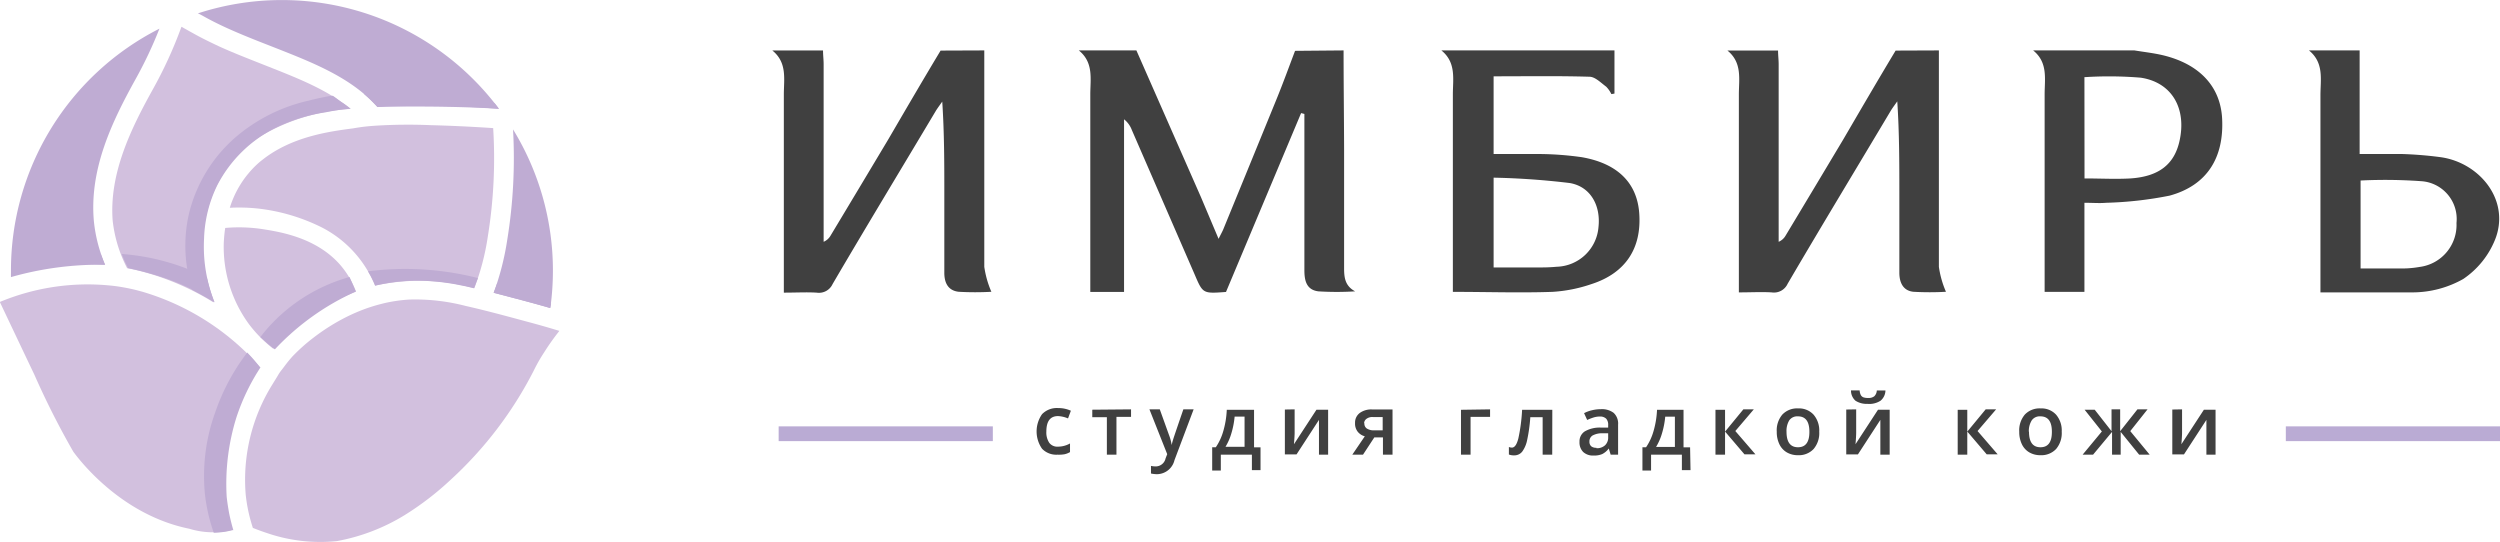
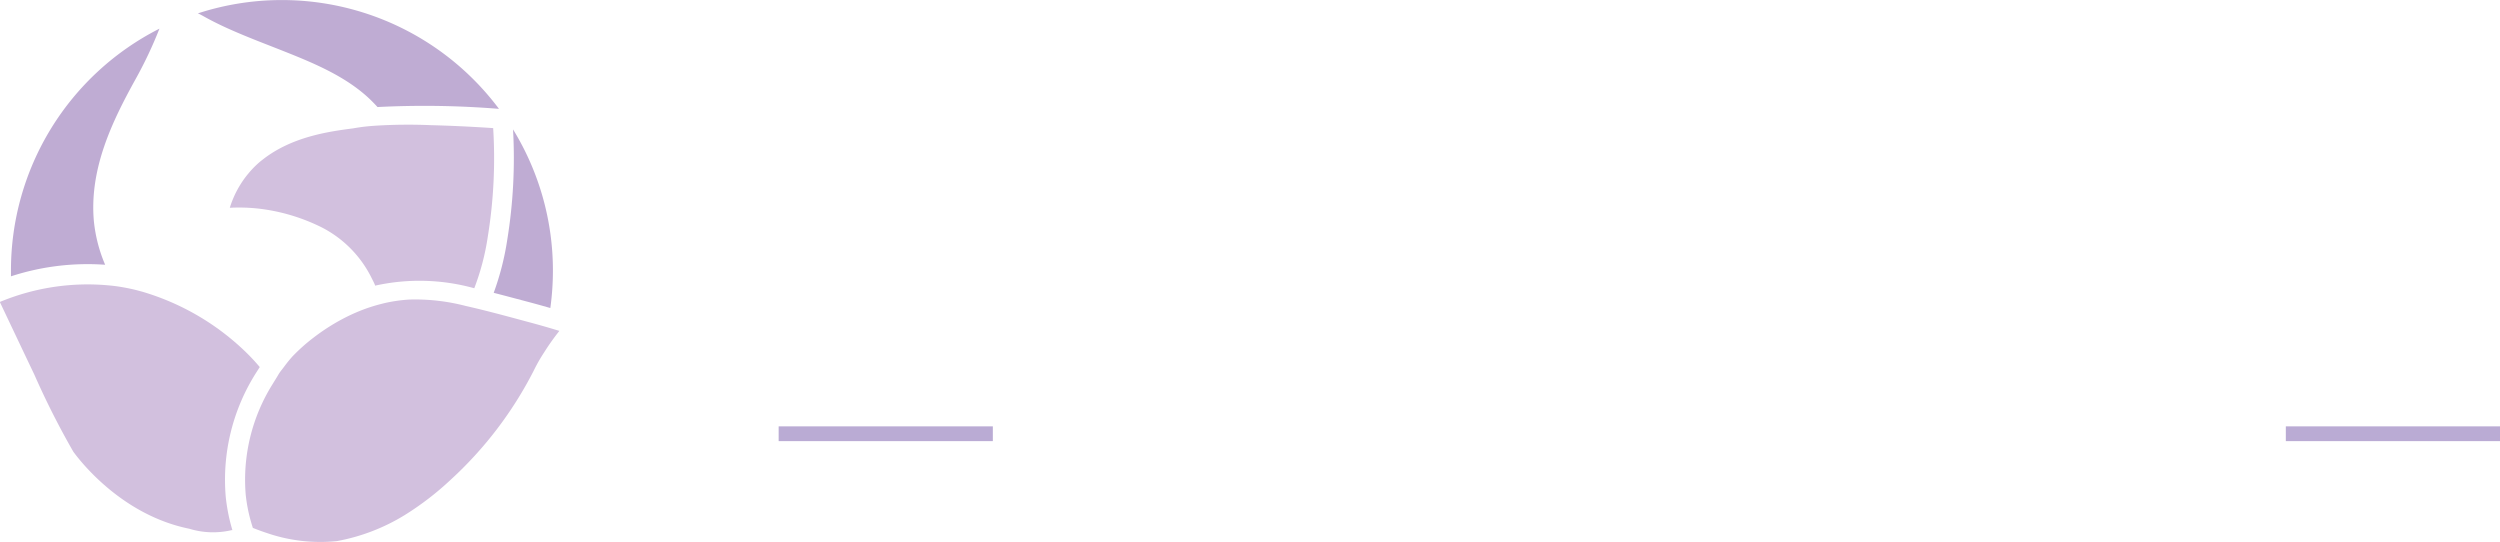
<svg xmlns="http://www.w3.org/2000/svg" viewBox="0 0 289.6 62.8">
  <defs>
    <style>.a{fill:#baabd4}.b{fill:#d2c0de}.c{fill:#bfacd3}.d{fill:#404040}</style>
  </defs>
  <title>Untitled-3</title>
  <path class="a" d="M264.79 51.1v-1.71h24.81v1.71z" />
  <path class="b" d="M63.02 40.84c-.66 1-1.08 1.87-1.22 2.15a44.6 44.6 0 0 1-9.61 12.6 34 34 0 0 1-5.33 4.09 22.85 22.85 0 0 1-7.82 3 19 19 0 0 1-8.11-.93c-.55-.18-1.09-.38-1.64-.6-.09-.28-.17-.55-.25-.83a18.37 18.37 0 0 1-.58-3.05 20.88 20.88 0 0 1 3.14-12.81c.21-.35.42-.67.61-1s.35-.52.52-.74l.25-.33c.24-.32.45-.58.6-.76l.26-.3a20.84 20.84 0 0 1 2.47-2.21 23.89 23.89 0 0 1 3.2-2.08 21.54 21.54 0 0 1 2.34-1.09 19.31 19.31 0 0 1 2.23-.72l.35-.09a17.54 17.54 0 0 1 3-.44 23.19 23.19 0 0 1 6.51.74c.71.16 1.47.34 2.3.55 1.4.35 3 .78 4.81 1.27 1.25.33 2.5.69 3.75 1.07a27.27 27.27 0 0 0-1.78 2.51z" />
  <path class="b" d="M26.84 61.41a9.41 9.41 0 0 1-4.91-.16c-7.75-1.57-12.56-7.72-13.44-8.93a94.6 94.6 0 0 1-4.51-8.92c-1.34-2.81-2.68-5.64-4-8.42a26.49 26.49 0 0 1 13.37-1.84 22.55 22.55 0 0 1 2.46.47l.67.18a29 29 0 0 1 12 7 23.46 23.46 0 0 1 1.61 1.73l-.37.58a23.11 23.11 0 0 0-3.57 14.45 21.06 21.06 0 0 0 .77 3.86z" />
  <path class="c" d="M12.18 30.67a17.23 17.23 0 0 1-1.3-5c-.57-6.13 2.17-11.69 4.78-16.42a48.74 48.74 0 0 0 2.81-5.93 31.38 31.38 0 0 0-17.2 28v.69a28.59 28.59 0 0 1 10.91-1.34zM23.52 1.85c.85.48 1.78.95 2.84 1.43 1.55.7 3.16 1.34 4.73 1.95l1.4.55c3.55 1.41 7.57 3 10.46 5.81q.4.39.78.81a107.32 107.32 0 0 1 14.07.21A31.4 31.4 0 0 0 22.92 1.55l.21.09zM58.76 27.78a31.45 31.45 0 0 1-1.57 6.14c1.32.34 2.78.73 4.44 1.17.71.19 1.41.39 2.12.59a31.64 31.64 0 0 0 .3-4.29 31.24 31.24 0 0 0-4.62-16.4 59 59 0 0 1-.67 12.79z" />
  <path class="b" d="M43.5 14.56a61.33 61.33 0 0 1 6.42-.06c1.93.05 4.37.15 7.21.34a56.67 56.67 0 0 1-.62 12.55 28.17 28.17 0 0 1-1.57 6 23.72 23.72 0 0 0-11.49-.3c0-.11-.27-.62-.37-.82a13.1 13.1 0 0 0-5.81-5.93 22.13 22.13 0 0 0-6.4-2.05 20.28 20.28 0 0 0-4.25-.22 11.52 11.52 0 0 1 3.12-5c.28-.26.49-.43.65-.55 3.38-2.68 7.67-3.28 10.51-3.65 1.12-.2 1.89-.26 2.6-.31z" />
-   <path class="b" d="M32.15 39.83c-.09.1-.26.29-.49.57a15 15 0 0 1-2.82-2.85 15.14 15.14 0 0 1-2.92-9.36 16.44 16.44 0 0 1 .17-1.79h.06a18.17 18.17 0 0 1 4.38.16c2 .32 6.18 1 8.91 4.16a10.07 10.07 0 0 1 1.8 3.06 25.51 25.51 0 0 0-9.09 6.05z" />
-   <path class="b" d="M17.66 10.43a49.48 49.48 0 0 0 3.36-7.33l1 .56.33.18c.91.52 1.9 1 3 1.52 1.6.73 3.25 1.37 4.84 2l1.39.55c3.07 1.22 6.5 2.58 9 4.71a23.06 23.06 0 0 0-10.31 3.11 13.31 13.31 0 0 0-2.16 1.6 15.21 15.21 0 0 0-4.57 10.77 17.43 17.43 0 0 0 1.21 6.94 30.31 30.31 0 0 0-8.47-3.63c-.52-.13-1-.24-1.55-.34a15.67 15.67 0 0 1-1.68-5.53c-.41-5.5 2.16-10.68 4.61-15.11z" />
-   <path class="c" d="M31.02 39.81l.49.41.33.25a29.23 29.23 0 0 1 9.38-6.7l-.73-1.68a19.7 19.7 0 0 0-10 6.53l-.33.43zM30.11 42.52q-.3-.37-.63-.76c-.28-.33-.56-.63-.84-.92a24.32 24.32 0 0 0-3.71 6.93 21.6 21.6 0 0 0-1.17 9.67 20.68 20.68 0 0 0 1 4.27 8.94 8.94 0 0 0 1.15-.09 6.73 6.73 0 0 0 1-.21h.12q-.28-.95-.48-1.92s-.19-1-.29-1.94a25.78 25.78 0 0 1 1.13-9.21 24.53 24.53 0 0 1 2.79-5.79zM57.31 11.97a91.41 91.41 0 0 0-9.53-.94c-2.24-.1-4-.18-5.64-.17.25.22.51.45.77.7s.56.56.81.83l1-.05h2c2.86 0 6.62 0 11.07.26zM38.56 11.1c-.33 0-.74.1-1.22.19 0 0-.77.15-1.55.36a19.59 19.59 0 0 0-8.48 4.23 17 17 0 0 0-5.46 9.05 16.72 16.72 0 0 0 .42 8.64l1.14.61q.76.42 1.45.84a17.3 17.3 0 0 1-1.22-7.42 15.09 15.09 0 0 1 1.54-6.16 15.3 15.3 0 0 1 6.78-6.65 20 20 0 0 1 5.77-1.78c.72-.15 1.4-.25 1.4-.25.6-.09 1.12-.14 1.5-.16-.3-.24-.62-.49-1-.73s-.71-.54-1.07-.77zM55.36 32.21a34.06 34.06 0 0 0-12.73-.78c.12.21.25.43.37.66s.32.67.45 1a21.46 21.46 0 0 1 4.89-.58 26.72 26.72 0 0 1 4.46.43l1.11.22 1 .23c.07-.18.15-.37.22-.57s.17-.42.23-.61zM57.59 32.82l-.19.52-.22.57 2.94.77q1.83.49 3.6 1l.12-.52a47.26 47.26 0 0 0-6.25-2.34zM11.68 29.44a29.94 29.94 0 0 0-10.41 2.23v.43a37.37 37.37 0 0 1 10.89-1.43c-.08-.18-.17-.37-.24-.58s-.17-.42-.24-.65z" />
-   <path class="c" d="M24.21 33.15q-.14-.51-.25-1a26.2 26.2 0 0 0-9.85-2.73c.1.28.22.57.36.87s.26.53.38.77c.66.14 1.5.33 2.48.61a29.73 29.73 0 0 1 2.86.94 26.14 26.14 0 0 1 4.62 2.38c-.21-.57-.42-1.19-.6-1.84z" />
-   <path class="d" d="M122.5 52.67a2.28 2.28 0 0 1-1.79-.69 3.49 3.49 0 0 1 0-4 2.38 2.38 0 0 1 1.86-.71 3.48 3.48 0 0 1 1.48.31l-.33.89a3.35 3.35 0 0 0-1.16-.27q-1.35 0-1.35 1.79a2.15 2.15 0 0 0 .34 1.31 1.16 1.16 0 0 0 1 .44 2.83 2.83 0 0 0 1.4-.37v1a2.18 2.18 0 0 1-.63.25 3.81 3.81 0 0 1-.82.05zM131.02 47.42v.87h-1.69v4.38h-1.11v-4.34h-1.69v-.87zM133.15 47.42h1.2l1.06 2.95a5.61 5.61 0 0 1 .32 1.19 4.93 4.93 0 0 1 .16-.63q.11-.37 1.19-3.51h1.19l-2.22 5.89a2.11 2.11 0 0 1-2 1.62 3.18 3.18 0 0 1-.72-.08v-.88a2.6 2.6 0 0 0 .57.06 1.17 1.17 0 0 0 1.12-.93l.19-.49zM146.02 54.46h-1v-1.79h-3.6v1.84h-1v-2.7h.42a6.5 6.5 0 0 0 .88-1.92 10.45 10.45 0 0 0 .39-2.42h3.16v4.35h.75zm-1.85-2.7v-3.5h-1.15a9.67 9.67 0 0 1-.37 1.91 6.55 6.55 0 0 1-.69 1.59zM149.97 47.42v2.67q0 .47-.08 1.37l2.61-4h1.35v5.21h-1.06v-2.62-.7-.71l-2.6 4h-1.35v-5.2zM157.89 52.67h-1.24l1.45-2.13a1.55 1.55 0 0 1-.83-.54 1.52 1.52 0 0 1-.3-1 1.39 1.39 0 0 1 .53-1.15 2.26 2.26 0 0 1 1.44-.42h2.37v5.24h-1.11v-2h-1zm.16-3.62a.67.67 0 0 0 .3.6 1.47 1.47 0 0 0 .82.2h1v-1.54h-1.15a1.11 1.11 0 0 0-.7.19.66.66 0 0 0-.3.5zM172.61 47.42v.87h-2.26v4.38h-1.11v-5.2zM179.81 52.67h-1.11v-4.34h-1.43a18.08 18.08 0 0 1-.36 2.62 3.41 3.41 0 0 1-.58 1.37 1.16 1.16 0 0 1-.93.43 1.56 1.56 0 0 1-.61-.1v-.87a1 1 0 0 0 .35.07q.48 0 .75-1.08a20.26 20.26 0 0 0 .43-3.3h3.5zM186.58 52.67l-.22-.72a2.13 2.13 0 0 1-.76.65 2.39 2.39 0 0 1-1 .17 1.66 1.66 0 0 1-1.2-.41 1.55 1.55 0 0 1-.43-1.17 1.37 1.37 0 0 1 .6-1.21 3.44 3.44 0 0 1 1.82-.45h.9v-.28a1.05 1.05 0 0 0-.23-.75 1 1 0 0 0-.72-.25 2.5 2.5 0 0 0-.77.12 5.81 5.81 0 0 0-.71.28l-.36-.79a3.86 3.86 0 0 1 .93-.34 4.28 4.28 0 0 1 1-.12 2.25 2.25 0 0 1 1.5.43 1.69 1.69 0 0 1 .51 1.36v3.48zm-1.65-.75a1.37 1.37 0 0 0 1-.34 1.22 1.22 0 0 0 .36-.94v-.45h-.67a2.28 2.28 0 0 0-1.14.26.79.79 0 0 0-.36.71.7.7 0 0 0 .21.54.89.89 0 0 0 .6.17zM195.83 54.46h-1v-1.79h-3.57v1.84h-1v-2.7h.42a6.5 6.5 0 0 0 .88-1.92 10.45 10.45 0 0 0 .39-2.42h3.07v4.35h.76zm-1.81-2.69v-3.5h-1.12a9.67 9.67 0 0 1-.37 1.91 6.55 6.55 0 0 1-.69 1.59zM201.95 47.42h1.21l-2.14 2.51 2.33 2.7h-1.27l-2.25-2.64v2.68h-1.11v-5.2h1.11V50zM210.74 50.01a2.84 2.84 0 0 1-.65 2 2.34 2.34 0 0 1-1.82.72 2.49 2.49 0 0 1-1.29-.33 2.17 2.17 0 0 1-.86-.95 3.22 3.22 0 0 1-.3-1.43 2.82 2.82 0 0 1 .65-2 2.35 2.35 0 0 1 1.83-.71 2.29 2.29 0 0 1 1.79.73 2.81 2.81 0 0 1 .65 1.97zm-3.79 0q0 1.8 1.33 1.8t1.32-1.8q0-1.78-1.33-1.78a1.13 1.13 0 0 0-1 .46 2.35 2.35 0 0 0-.32 1.32zM215.02 47.42v2.67q0 .47-.08 1.37l2.61-4h1.35v5.21h-1.08v-2.62-.7-.71l-2.6 4h-1.35v-5.2zm1.38-.64a2.39 2.39 0 0 1-1.46-.36 1.56 1.56 0 0 1-.52-1.2h1a1.38 1.38 0 0 0 .13.53.59.59 0 0 0 .29.27 1.55 1.55 0 0 0 .58.08 1.05 1.05 0 0 0 .7-.2 1 1 0 0 0 .29-.67h1a1.57 1.57 0 0 1-.57 1.19 2.42 2.42 0 0 1-1.47.37zM230.02 47.42h1.21l-2.15 2.51 2.33 2.7h-1.27l-2.25-2.64v2.68h-1.11v-5.2h1.11V50zM238.83 50.01a2.84 2.84 0 0 1-.65 2 2.34 2.34 0 0 1-1.82.72 2.49 2.49 0 0 1-1.29-.33 2.17 2.17 0 0 1-.86-.95 3.22 3.22 0 0 1-.3-1.43 2.82 2.82 0 0 1 .65-2 2.35 2.35 0 0 1 1.83-.71 2.29 2.29 0 0 1 1.79.73 2.81 2.81 0 0 1 .65 1.97zm-3.79 0q0 1.8 1.33 1.8t1.32-1.8q0-1.78-1.33-1.78a1.13 1.13 0 0 0-1 .46 2.35 2.35 0 0 0-.34 1.32zM244.6 49.95v-2.53h1v2.53l2-2.53h1.17l-2 2.52 2.25 2.73h-1.22l-2.14-2.64v2.64h-1v-2.64l-2.2 2.64h-1.21l2.23-2.69-2-2.52h1.17zM252.77 47.42v2.67q0 .47-.08 1.37l2.61-4h1.35v5.21h-1.06v-2.62-.7-.71l-2.6 4h-1.35v-5.2zM155.64 5.84c0 3.8.05 7.61.06 11.41v13.77c0 1.06.07 2.09 1.28 2.73a34.29 34.29 0 0 1-4.26 0c-1.44-.18-1.62-1.34-1.62-2.48V14.52 13.2l-.38-.1-8.7 20.72c-2.67.2-2.68.2-3.62-2l-7.28-16.74a2.87 2.87 0 0 0-.91-1.26v20h-3.91v-1.29-21.59c0-1.79.41-3.69-1.33-5.1h6.67l7.48 17 2.04 4.83c.26-.53.42-.81.54-1.09q3.1-7.56 6.19-15.13c.75-1.84 1.43-3.71 2.13-5.56zM114.02 5.84v25.07a11.25 11.25 0 0 0 .82 2.89 33.46 33.46 0 0 1-3.77 0c-1.27-.13-1.68-1.08-1.68-2.19v-9.18c0-3.51 0-7-.24-10.66-.24.34-.49.68-.7 1-4 6.71-8.06 13.4-12 20.13a1.74 1.74 0 0 1-1.85 1c-1.19-.07-2.4 0-3.8 0v-1.36-21.59c0-1.79.41-3.69-1.33-5.1h5.87c0 .54.07 1.07.07 1.61V28.01a1.68 1.68 0 0 0 .8-.71q3.35-5.57 6.68-11.14c2-3.43 4-6.86 6.07-10.3zM224.6 5.84v25.07a11.25 11.25 0 0 0 .82 2.89 33.46 33.46 0 0 1-3.77 0c-1.24-.13-1.63-1.13-1.63-2.22V22.4c0-3.51 0-7-.24-10.66-.24.34-.49.68-.7 1-4 6.71-8.06 13.4-12 20.13a1.74 1.74 0 0 1-1.85 1c-1.19-.07-2.4 0-3.8 0v-1.33-21.59c0-1.79.41-3.69-1.33-5.1h5.87c0 .54.07 1.07.07 1.61V28.01a1.68 1.68 0 0 0 .8-.71q3.35-5.57 6.68-11.14c2-3.43 4-6.86 6.07-10.3zM187.02 5.84v5l-.36.06a3.25 3.25 0 0 0-.6-.86c-.6-.44-1.26-1.13-1.91-1.15-3.68-.11-7.36-.05-11.13-.05v9h5.22a36.76 36.76 0 0 1 5 .37c4.17.73 6.4 3 6.65 6.5.29 4.06-1.59 6.93-5.54 8.2a17 17 0 0 1-4.53.9c-3.77.13-7.55 0-11.52 0v-1.28-21.59c0-1.79.41-3.69-1.33-5.1zm-14 25.14h5.32a19.78 19.78 0 0 0 2-.08 5 5 0 0 0 4.83-4.61c.27-2.49-.93-4.69-3.35-5.09a88 88 0 0 0-8.8-.62zM247.25 5.84c1.09.18 2.19.3 3.26.55 4.23 1 6.7 3.59 6.9 7.33.24 4.54-1.74 7.75-6.07 8.94a43 43 0 0 1-7.35.83c-.78.07-1.58 0-2.53 0v10.32h-4.61v-1.28-21.59c0-1.79.41-3.69-1.33-5.1zm-5.78 14.83c1.86 0 3.6.1 5.32 0 3.3-.22 5.08-1.64 5.68-4.32.85-3.77-.86-6.8-4.48-7.35a44.14 44.14 0 0 0-6.53-.06zM289.3 26.93a6.8 6.8 0 0 1-.26.8 10 10 0 0 1-3.7 4.59 12 12 0 0 1-5.8 1.55H268.8v-1.39-21.43c0-1.83.44-3.77-1.33-5.21h5.87v12h4.89a44.49 44.49 0 0 1 4.51.37c4.2.59 7.66 4.46 6.56 8.72zm-15.85-6V31.1h5a11.93 11.93 0 0 0 1.85-.18 4.9 4.9 0 0 0 4.26-5.09 4.39 4.39 0 0 0-4.07-4.84 58.57 58.57 0 0 0-7.04-.08z" />
  <path class="a" d="M90.2 51.1v-1.71h24.81v1.71z" />
</svg>